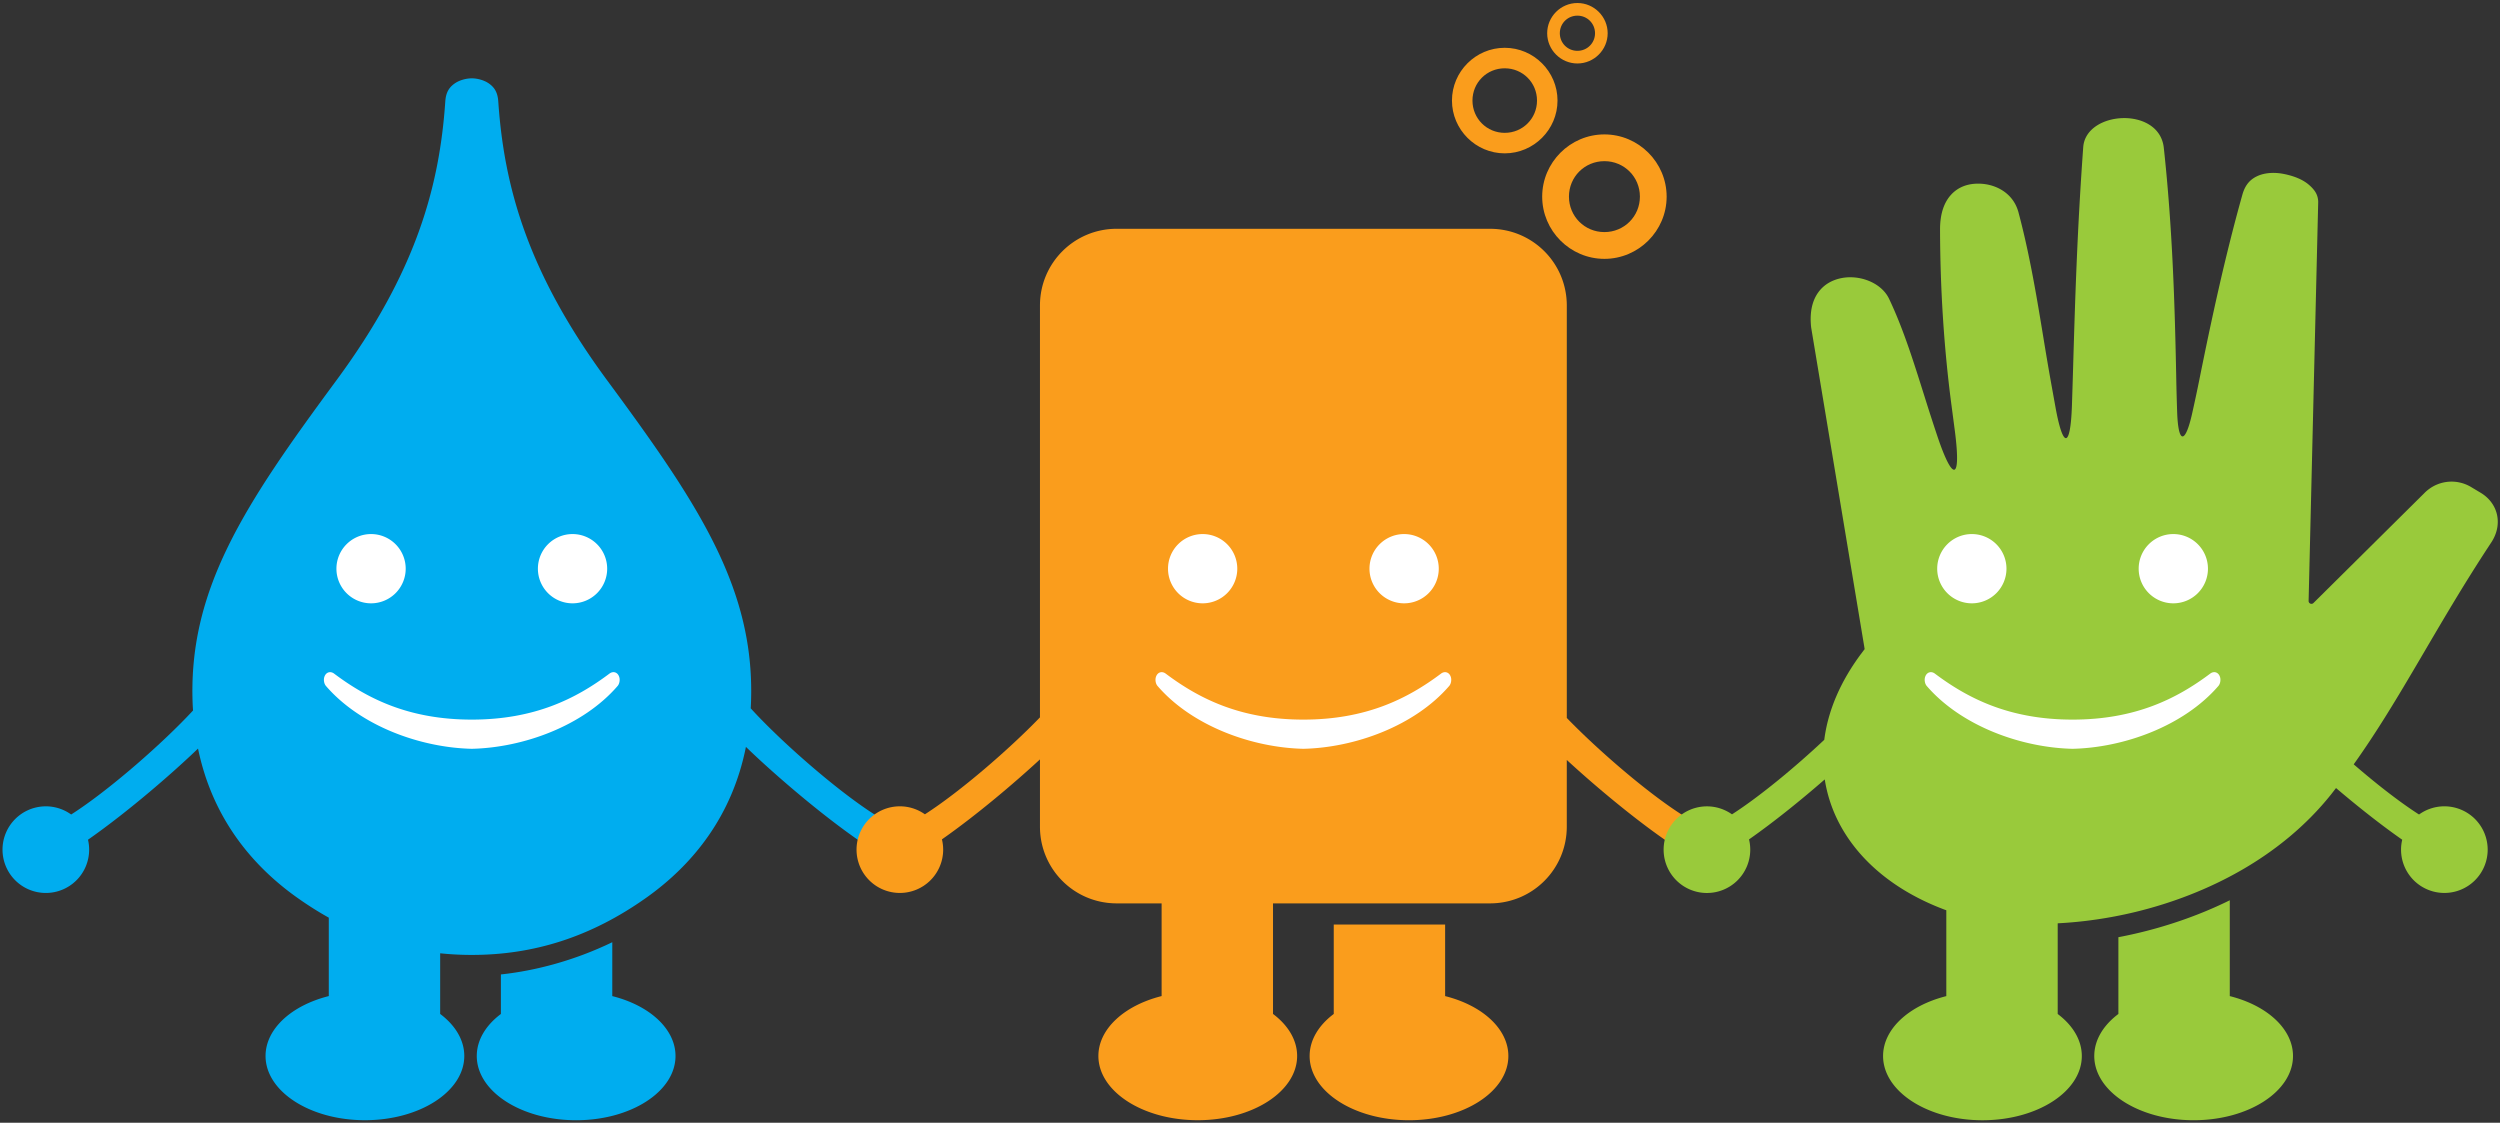
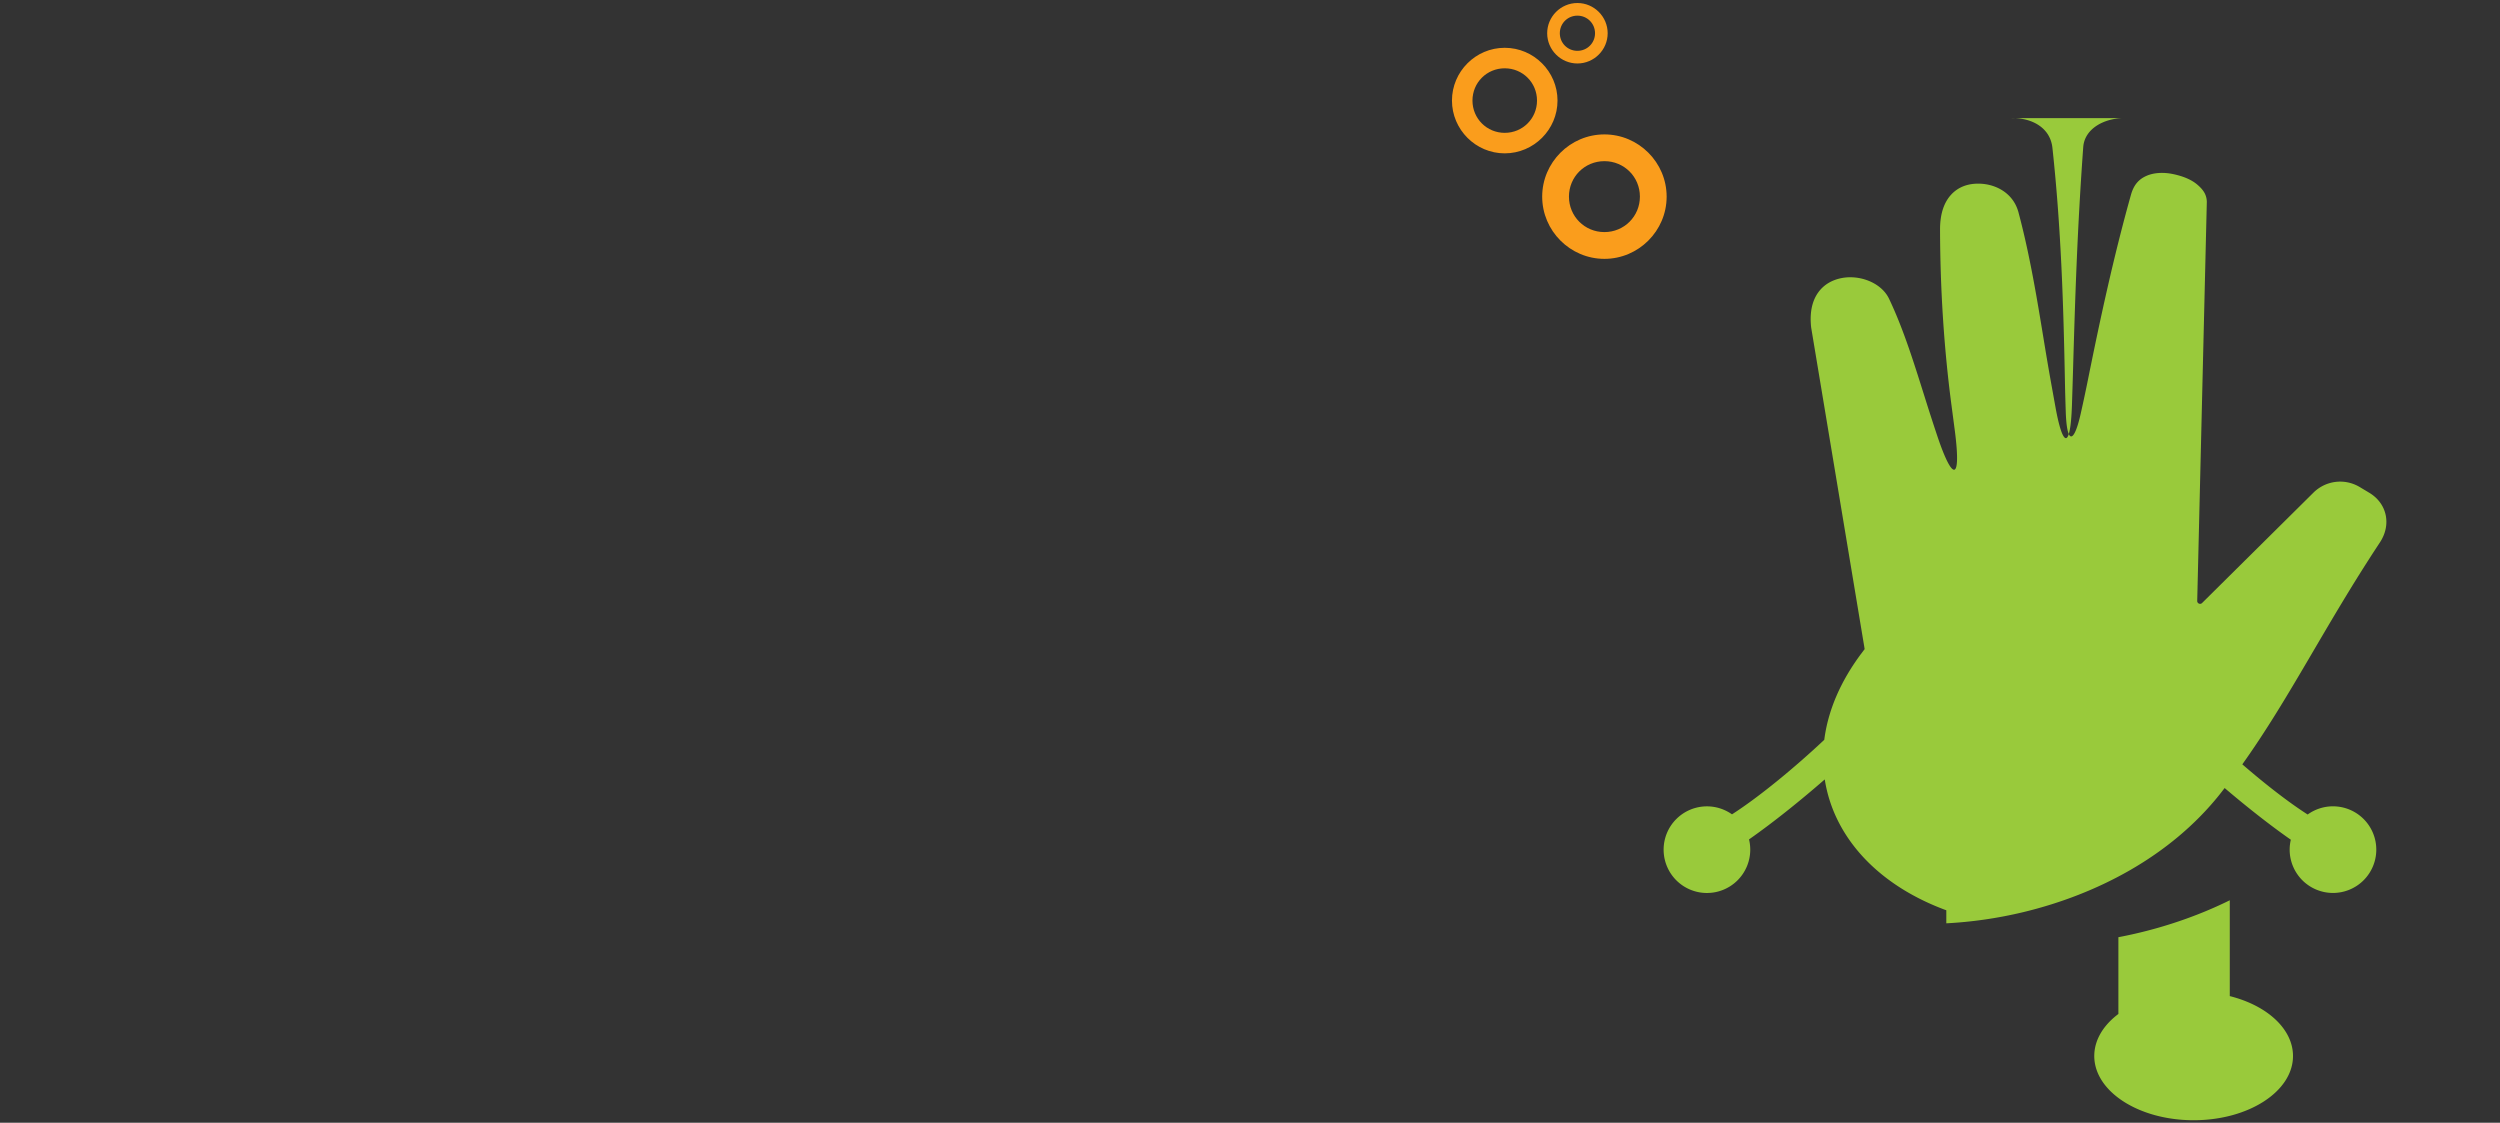
<svg xmlns="http://www.w3.org/2000/svg" width="1002" height="450" viewBox="0 0 200.4 90" version="1.1" id="svg5" xml:space="preserve">
  <rect x="0" y="0" width="200.4" height="90" fill="#333333" stroke="none" />
  <title id="title310">Global Handwashing Day</title>
  <defs id="defs2" />
  <g id="layer1" transform="translate(-15.486,-18.2)">
    <g id="g6795" transform="matrix(1.106,0,0,1.106,13.821,-130.898)">
      <g id="g6862" transform="translate(-22.4,104.078)">
        <path id="path4602" style="color:#000000;opacity:1;fill:#fa9d1c;fill-opacity:1;fill-rule:evenodd;stroke:none" d="m 138.232,30.949 c -1.205,0 -2.191,0.986 -2.191,2.191 0,1.205 0.986,2.191 2.191,2.191 1.205,0 2.193,-0.986 2.193,-2.191 0,-1.205 -0.988,-2.191 -2.193,-2.191 z m 0,0.916 c 0.71,0 1.277,0.565 1.277,1.275 0,0.71 -0.567,1.275 -1.277,1.275 -0.71,0 -1.275,-0.565 -1.275,-1.275 0,-0.71 0.565,-1.275 1.275,-1.275 z m -5.268,2.33 c -2.104,-2e-6 -3.824,1.721 -3.824,3.824 10e-6,2.104 1.721,3.826 3.824,3.826 2.104,-3e-6 3.826,-1.722 3.826,-3.826 0,-2.104 -1.722,-3.824 -3.826,-3.824 z m 0,1.486 c 1.301,10e-7 2.34,1.037 2.34,2.338 0,1.301 -1.039,2.34 -2.34,2.34 -1.301,2e-6 -2.338,-1.039 -2.338,-2.34 0,-1.301 1.037,-2.338 2.338,-2.338 z m 7.225,4.791 c -2.479,-2e-6 -4.51,2.03 -4.51,4.51 0,2.479 2.03,4.51 4.51,4.51 2.479,-5e-6 4.51,-2.03 4.51,-4.51 0,-2.479 -2.03,-4.51 -4.51,-4.51 z m 0,1.939 c 1.431,3e-6 2.572,1.139 2.572,2.57 0,1.431 -1.141,2.57 -2.572,2.57 -1.431,10e-7 -2.57,-1.139 -2.57,-2.57 0,-1.431 1.139,-2.57 2.57,-2.57 z" />
        <g id="g6782">
          <g id="g6737">
-             <path id="path2532" style="font-variation-settings:normal;opacity:1;fill:#00adef;fill-opacity:1;fill-rule:evenodd;stroke-width:0.2;stroke-linecap:butt;stroke-linejoin:miter;stroke-miterlimit:4;stroke-dasharray:none;stroke-dashoffset:0;stroke-opacity:1;stop-color:#000000;stop-opacity:1" d="m 58.1,36.408 c -0.382,0 -0.886,0.12 -1.248,0.377 -0.362,0.257 -0.625,0.601 -0.672,1.287 -0.422,6.179 -2.113,12.394 -7.908,20.246 -6.677,9.048 -10.792,15.214 -10.396,23.59 0.005,0.106 0.013,0.21 0.02,0.316 -2.149,2.327 -6.055,5.762 -8.833,7.54 a 3.14,3.14 0 0 0 -1.836,-0.593 3.14,3.14 0 0 0 -3.139,3.139 3.14,3.14 0 0 0 3.139,3.14 3.14,3.14 0 0 0 3.14,-3.14 3.14,3.14 0 0 0 -0.084,-0.719 c 2.971,-2.074 6.25,-4.94 7.975,-6.607 1.007,4.896 3.787,8.392 7.18,10.802 0.762,0.541 1.527,1.026 2.297,1.455 v 5.682 c -2.763,0.698 -4.582,2.42 -4.583,4.338 -1.6e-4,2.573 3.225,4.659 7.202,4.659 3.978,-8e-5 7.202,-2.086 7.202,-4.659 -1.05e-4,-1.117 -0.621,-2.197 -1.748,-3.043 v -4.395 c 0.756,0.079 1.52,0.118 2.292,0.118 4.442,-1.01e-4 8.594,-1.268 12.66,-4.156 3.421,-2.43 6.222,-5.963 7.208,-10.923 1.929,1.88 6.05,5.472 9.372,7.577 l 0.62,-2.266 c -2.841,-1.639 -7.357,-5.588 -9.645,-8.105 0.003,-0.054 0.008,-0.107 0.01,-0.162 C 78.72,73.533 74.603,67.366 67.926,58.318 62.131,50.466 60.439,44.251 60.018,38.072 59.971,37.387 59.708,37.042 59.346,36.785 58.983,36.529 58.481,36.408 58.1,36.408 Z M 68.282,99.019 c -2.718,1.317 -5.545,2.066 -8.073,2.336 v 2.865 c -1.128,0.846 -1.748,1.926 -1.748,3.043 -1.6e-4,2.573 3.224,4.659 7.202,4.659 3.978,3e-5 7.203,-2.086 7.202,-4.659 -9.47e-4,-1.919 -1.82,-3.641 -4.583,-4.338 z" />
-             <path id="path6722" style="font-variation-settings:normal;opacity:1;vector-effect:none;fill:#ffffff;fill-opacity:1;fill-rule:evenodd;stroke-width:0.2;stroke-linecap:butt;stroke-linejoin:miter;stroke-miterlimit:4;stroke-dasharray:none;stroke-dashoffset:0;stroke-opacity:1;-inkscape-stroke:none;stop-color:#000000;stop-opacity:1" d="m 50.799,69.438 a 2.51,2.51 0 0 0 -2.51,2.51 2.51,2.51 0 0 0 2.51,2.51 2.51,2.51 0 0 0 2.51,-2.51 2.51,2.51 0 0 0 -2.51,-2.51 z m 14.602,0 a 2.51,2.51 0 0 0 -2.51,2.51 2.51,2.51 0 0 0 2.51,2.51 2.51,2.51 0 0 0 2.511,-2.51 2.51,2.51 0 0 0 -2.511,-2.51 z m -17.573,10.009 c -0.161,0.001 -0.309,0.098 -0.389,0.279 l -0.008,0.019 c -0.092,0.211 -0.052,0.528 0.098,0.702 2.505,2.903 6.844,4.471 10.57,4.555 h 3.9e-4 c 3.726,-0.083 8.065,-1.652 10.57,-4.555 0.15,-0.174 0.19,-0.491 0.098,-0.702 l -0.008,-0.019 c -0.127,-0.29 -0.43,-0.364 -0.683,-0.174 -2.427,1.823 -5.435,3.334 -9.978,3.334 -4.544,0 -7.55,-1.511 -9.978,-3.334 -0.095,-0.071 -0.196,-0.105 -0.293,-0.105 h -3.9e-4 z" />
-           </g>
+             </g>
          <g id="g6741">
-             <path id="path2411" style="font-variation-settings:normal;opacity:1;fill:#fa9d1c;fill-opacity:1;fill-rule:evenodd;stroke-width:0.2;stroke-linecap:butt;stroke-linejoin:miter;stroke-miterlimit:4;stroke-dasharray:none;stroke-dashoffset:0;stroke-opacity:1;stop-color:#000000;stop-opacity:1" d="m 104.842,47.312 c -3.082,0 -5.563,2.483 -5.563,5.564 v 29.847 c -2.208,2.289 -5.756,5.367 -8.339,7.026 a 3.14,3.14 0 0 0 -1.816,-0.579 3.14,3.14 0 0 0 -3.139,3.139 3.14,3.14 0 0 0 3.139,3.14 3.14,3.14 0 0 0 3.14,-3.14 3.14,3.14 0 0 0 -0.09,-0.744 c 2.534,-1.773 5.286,-4.115 7.105,-5.795 v 4.871 c 0,3.082 2.481,5.564 5.562,5.564 h 3.255 v 6.718 c -2.763,0.698 -4.581,2.42 -4.582,4.338 -1.6e-4,2.573 3.225,4.659 7.202,4.659 3.978,-8e-5 7.202,-2.086 7.202,-4.659 -1.1e-4,-1.117 -0.621,-2.197 -1.748,-3.043 v -8.013 h 15.728 c 3.082,3e-6 5.564,-2.483 5.564,-5.564 v -4.831 c 2.142,1.974 5.545,4.839 8.37,6.629 l 0.62,-2.266 c -2.59,-1.494 -6.572,-4.908 -8.989,-7.407 V 52.877 c 0,-3.082 -2.483,-5.564 -5.564,-5.564 z m 15.73,50.424 v 6.484 c -1.128,0.846 -1.748,1.926 -1.748,3.043 -1.6e-4,2.573 3.224,4.659 7.202,4.659 3.978,3e-5 7.202,-2.086 7.202,-4.659 -9.5e-4,-1.919 -1.82,-3.641 -4.583,-4.338 v -5.188 z" />
-             <path id="path6076" style="font-variation-settings:normal;opacity:1;vector-effect:none;fill:#ffffff;fill-opacity:1;fill-rule:evenodd;stroke-width:0.2;stroke-linecap:butt;stroke-linejoin:miter;stroke-miterlimit:4;stroke-dasharray:none;stroke-dashoffset:0;stroke-opacity:1;-inkscape-stroke:none;stop-color:#000000;stop-opacity:1" d="m 111.07,69.438 a 2.51,2.51 0 0 0 -2.51,2.51 2.51,2.51 0 0 0 2.51,2.51 2.51,2.51 0 0 0 2.51,-2.51 2.51,2.51 0 0 0 -2.51,-2.51 z m 14.602,0 a 2.51,2.51 0 0 0 -2.51,2.51 2.51,2.51 0 0 0 2.51,2.51 2.51,2.51 0 0 0 2.511,-2.51 2.51,2.51 0 0 0 -2.511,-2.51 z m -17.573,10.009 c -0.161,0.001 -0.309,0.098 -0.389,0.279 l -0.008,0.019 c -0.092,0.211 -0.052,0.528 0.098,0.702 2.505,2.903 6.844,4.471 10.57,4.555 h 3.9e-4 c 3.726,-0.083 8.065,-1.652 10.57,-4.555 0.15,-0.174 0.19,-0.491 0.098,-0.702 l -0.008,-0.019 c -0.127,-0.29 -0.43,-0.364 -0.683,-0.174 -2.427,1.823 -5.435,3.334 -9.978,3.334 -4.544,0 -7.55,-1.511 -9.978,-3.334 -0.095,-0.071 -0.196,-0.105 -0.293,-0.105 h -3.9e-4 z" />
-           </g>
+             </g>
          <g id="g6745">
-             <path id="path2175" style="opacity:1;fill:#99ca3b;fill-opacity:1;fill-rule:evenodd;stroke-width:0.2;stop-color:#000000" d="m 177.76,39.291 c -1.394,0.035 -2.771,0.779 -2.867,2.102 -0.438,6.041 -0.593,11.134 -0.738,16.127 -0.024,0.841 -0.051,1.687 -0.081,2.594 -0.105,3.129 -0.647,3.168 -1.2,0.086 -0.183,-1.021 -0.375,-2.062 -0.556,-3.123 -0.559,-3.27 -1.111,-7.191 -2.119,-10.96 -0.398,-1.487 -1.829,-2.163 -3.168,-2.068 -0.669,0.047 -1.275,0.304 -1.73,0.811 -0.455,0.507 -0.788,1.29 -0.785,2.51 0.011,4.341 0.285,8.595 0.824,12.695 0.085,0.643 0.163,1.235 0.25,1.904 0.469,3.618 -0.139,3.761 -1.293,0.3 -0.264,-0.791 -0.517,-1.571 -0.775,-2.388 -0.82,-2.594 -1.596,-5.17 -2.7,-7.494 -0.552,-1.163 -2.129,-1.771 -3.473,-1.496 -0.672,0.138 -1.255,0.471 -1.656,1.025 -0.4,0.553 -0.647,1.354 -0.521,2.537 l 3.826,22.998 0.053,0.324 -0.197,0.262 c -1.587,2.104 -2.467,4.246 -2.729,6.312 -2.091,1.967 -4.682,4.114 -6.689,5.403 a 3.14,3.14 0 0 0 -1.816,-0.579 3.14,3.14 0 0 0 -3.14,3.139 3.14,3.14 0 0 0 3.14,3.14 3.14,3.14 0 0 0 3.139,-3.14 3.14,3.14 0 0 0 -0.089,-0.744 c 1.864,-1.304 3.846,-2.917 5.489,-4.348 0.085,0.547 0.213,1.084 0.385,1.608 1.083,3.306 3.904,6.167 8.254,7.814 0.056,0.021 0.114,0.041 0.171,0.062 v 6.222 c -2.763,0.698 -4.582,2.42 -4.583,4.338 -1.6e-4,2.573 3.225,4.659 7.202,4.659 3.978,-8e-5 7.202,-2.086 7.202,-4.659 -1.1e-4,-1.117 -0.621,-2.197 -1.748,-3.043 V 97.65 c 1.813,-0.094 3.718,-0.36 5.627,-0.822 5.285,-1.28 10.59,-4.022 14.174,-8.504 0.127,-0.159 0.248,-0.319 0.372,-0.479 1.494,1.271 3.19,2.625 4.797,3.746 a 3.14,3.14 0 0 0 -0.085,0.718 3.14,3.14 0 0 0 3.139,3.14 3.14,3.14 0 0 0 3.14,-3.14 3.14,3.14 0 0 0 -3.14,-3.139 3.14,3.14 0 0 0 -1.835,0.594 c -1.413,-0.904 -3.118,-2.238 -4.735,-3.636 3.451,-4.839 5.978,-10.038 9.971,-16.082 0.848,-1.284 0.528,-2.826 -0.779,-3.607 l -0.684,-0.41 c -1.085,-0.648 -2.46,-0.479 -3.357,0.41 l -8.068,7.996 c -0.132,0.131 -0.356,0.034 -0.352,-0.152 l 0.696,-28.931 c -0.016,-0.496 -0.229,-0.845 -0.682,-1.234 -0.452,-0.389 -1.092,-0.633 -1.781,-0.774 -0.689,-0.142 -1.384,-0.1 -1.908,0.131 -0.524,0.231 -0.912,0.61 -1.125,1.367 -1.256,4.468 -2.247,9.078 -3.111,13.368 -0.172,0.854 -0.329,1.591 -0.532,2.497 -0.505,2.247 -1.006,2.198 -1.084,-0.104 -0.024,-0.713 -0.05,-1.598 -0.064,-2.378 -0.104,-5.395 -0.273,-10.967 -0.904,-16.785 -0.164,-1.511 -1.576,-2.185 -2.97,-2.15 z m 7.754,56.689 c -2.098,1.034 -4.298,1.804 -6.487,2.334 -0.53,0.128 -1.059,0.242 -1.586,0.343 v 5.563 c -1.128,0.846 -1.748,1.926 -1.748,3.043 -1.6e-4,2.573 3.224,4.659 7.202,4.659 3.978,4e-5 7.202,-2.086 7.202,-4.659 -9.5e-4,-1.919 -1.82,-3.641 -4.583,-4.338 z" />
-             <path id="path6731" style="font-variation-settings:normal;opacity:1;vector-effect:none;fill:#ffffff;fill-opacity:1;fill-rule:evenodd;stroke-width:0.2;stroke-linecap:butt;stroke-linejoin:miter;stroke-miterlimit:4;stroke-dasharray:none;stroke-dashoffset:0;stroke-opacity:1;-inkscape-stroke:none;stop-color:#000000;stop-opacity:1" d="m 166.819,69.438 a 2.51,2.51 0 0 0 -2.51,2.51 2.51,2.51 0 0 0 2.51,2.51 2.51,2.51 0 0 0 2.51,-2.51 2.51,2.51 0 0 0 -2.51,-2.51 z m 14.602,0 a 2.51,2.51 0 0 0 -2.51,2.51 2.51,2.51 0 0 0 2.51,2.51 2.51,2.51 0 0 0 2.511,-2.51 2.51,2.51 0 0 0 -2.511,-2.51 z m -17.573,10.009 c -0.161,0.001 -0.309,0.098 -0.389,0.279 l -0.008,0.019 c -0.092,0.211 -0.052,0.528 0.098,0.702 2.505,2.903 6.844,4.471 10.57,4.555 h 3.9e-4 c 3.726,-0.083 8.065,-1.652 10.57,-4.555 0.15,-0.174 0.19,-0.491 0.098,-0.702 l -0.008,-0.019 c -0.127,-0.29 -0.43,-0.364 -0.683,-0.174 -2.427,1.823 -5.435,3.334 -9.978,3.334 -4.544,0 -7.55,-1.511 -9.978,-3.334 -0.095,-0.071 -0.196,-0.105 -0.293,-0.105 h -3.9e-4 z" />
+             <path id="path2175" style="opacity:1;fill:#99ca3b;fill-opacity:1;fill-rule:evenodd;stroke-width:0.2;stop-color:#000000" d="m 177.76,39.291 c -1.394,0.035 -2.771,0.779 -2.867,2.102 -0.438,6.041 -0.593,11.134 -0.738,16.127 -0.024,0.841 -0.051,1.687 -0.081,2.594 -0.105,3.129 -0.647,3.168 -1.2,0.086 -0.183,-1.021 -0.375,-2.062 -0.556,-3.123 -0.559,-3.27 -1.111,-7.191 -2.119,-10.96 -0.398,-1.487 -1.829,-2.163 -3.168,-2.068 -0.669,0.047 -1.275,0.304 -1.73,0.811 -0.455,0.507 -0.788,1.29 -0.785,2.51 0.011,4.341 0.285,8.595 0.824,12.695 0.085,0.643 0.163,1.235 0.25,1.904 0.469,3.618 -0.139,3.761 -1.293,0.3 -0.264,-0.791 -0.517,-1.571 -0.775,-2.388 -0.82,-2.594 -1.596,-5.17 -2.7,-7.494 -0.552,-1.163 -2.129,-1.771 -3.473,-1.496 -0.672,0.138 -1.255,0.471 -1.656,1.025 -0.4,0.553 -0.647,1.354 -0.521,2.537 l 3.826,22.998 0.053,0.324 -0.197,0.262 c -1.587,2.104 -2.467,4.246 -2.729,6.312 -2.091,1.967 -4.682,4.114 -6.689,5.403 a 3.14,3.14 0 0 0 -1.816,-0.579 3.14,3.14 0 0 0 -3.14,3.139 3.14,3.14 0 0 0 3.14,3.14 3.14,3.14 0 0 0 3.139,-3.14 3.14,3.14 0 0 0 -0.089,-0.744 c 1.864,-1.304 3.846,-2.917 5.489,-4.348 0.085,0.547 0.213,1.084 0.385,1.608 1.083,3.306 3.904,6.167 8.254,7.814 0.056,0.021 0.114,0.041 0.171,0.062 v 6.222 V 97.65 c 1.813,-0.094 3.718,-0.36 5.627,-0.822 5.285,-1.28 10.59,-4.022 14.174,-8.504 0.127,-0.159 0.248,-0.319 0.372,-0.479 1.494,1.271 3.19,2.625 4.797,3.746 a 3.14,3.14 0 0 0 -0.085,0.718 3.14,3.14 0 0 0 3.139,3.14 3.14,3.14 0 0 0 3.14,-3.14 3.14,3.14 0 0 0 -3.14,-3.139 3.14,3.14 0 0 0 -1.835,0.594 c -1.413,-0.904 -3.118,-2.238 -4.735,-3.636 3.451,-4.839 5.978,-10.038 9.971,-16.082 0.848,-1.284 0.528,-2.826 -0.779,-3.607 l -0.684,-0.41 c -1.085,-0.648 -2.46,-0.479 -3.357,0.41 l -8.068,7.996 c -0.132,0.131 -0.356,0.034 -0.352,-0.152 l 0.696,-28.931 c -0.016,-0.496 -0.229,-0.845 -0.682,-1.234 -0.452,-0.389 -1.092,-0.633 -1.781,-0.774 -0.689,-0.142 -1.384,-0.1 -1.908,0.131 -0.524,0.231 -0.912,0.61 -1.125,1.367 -1.256,4.468 -2.247,9.078 -3.111,13.368 -0.172,0.854 -0.329,1.591 -0.532,2.497 -0.505,2.247 -1.006,2.198 -1.084,-0.104 -0.024,-0.713 -0.05,-1.598 -0.064,-2.378 -0.104,-5.395 -0.273,-10.967 -0.904,-16.785 -0.164,-1.511 -1.576,-2.185 -2.97,-2.15 z m 7.754,56.689 c -2.098,1.034 -4.298,1.804 -6.487,2.334 -0.53,0.128 -1.059,0.242 -1.586,0.343 v 5.563 c -1.128,0.846 -1.748,1.926 -1.748,3.043 -1.6e-4,2.573 3.224,4.659 7.202,4.659 3.978,4e-5 7.202,-2.086 7.202,-4.659 -9.5e-4,-1.919 -1.82,-3.641 -4.583,-4.338 z" />
          </g>
        </g>
      </g>
    </g>
  </g>
</svg>